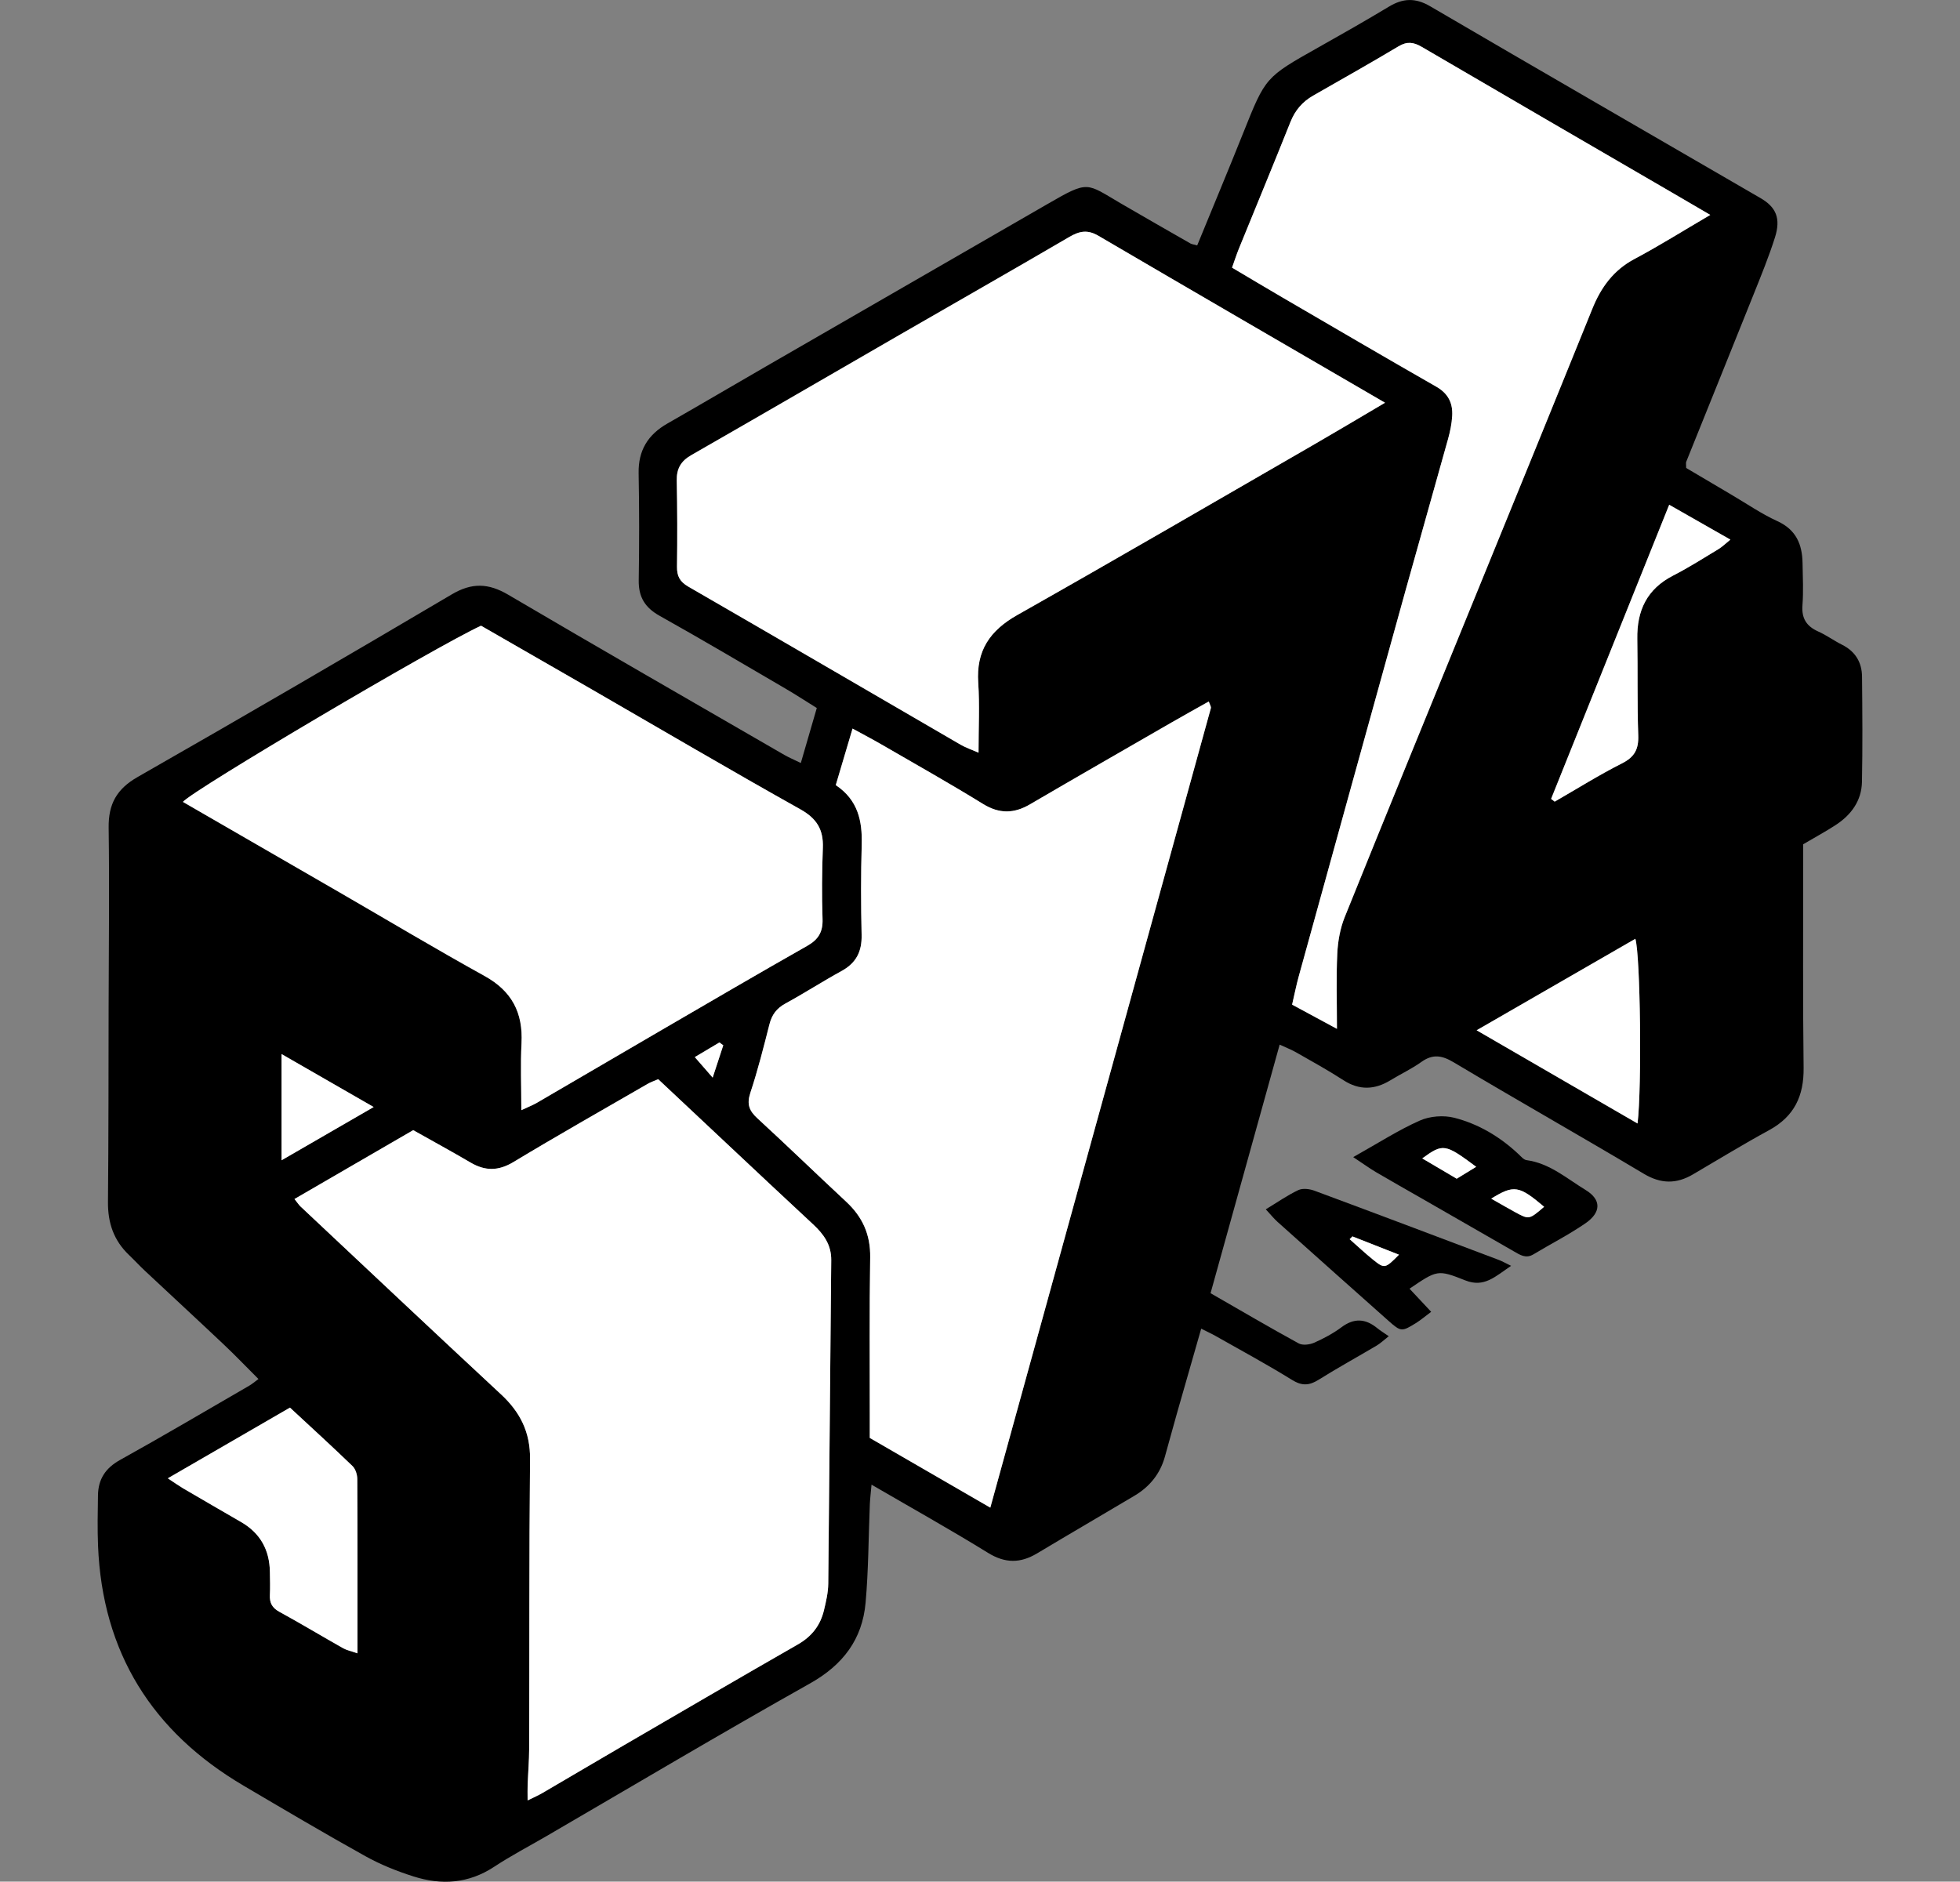
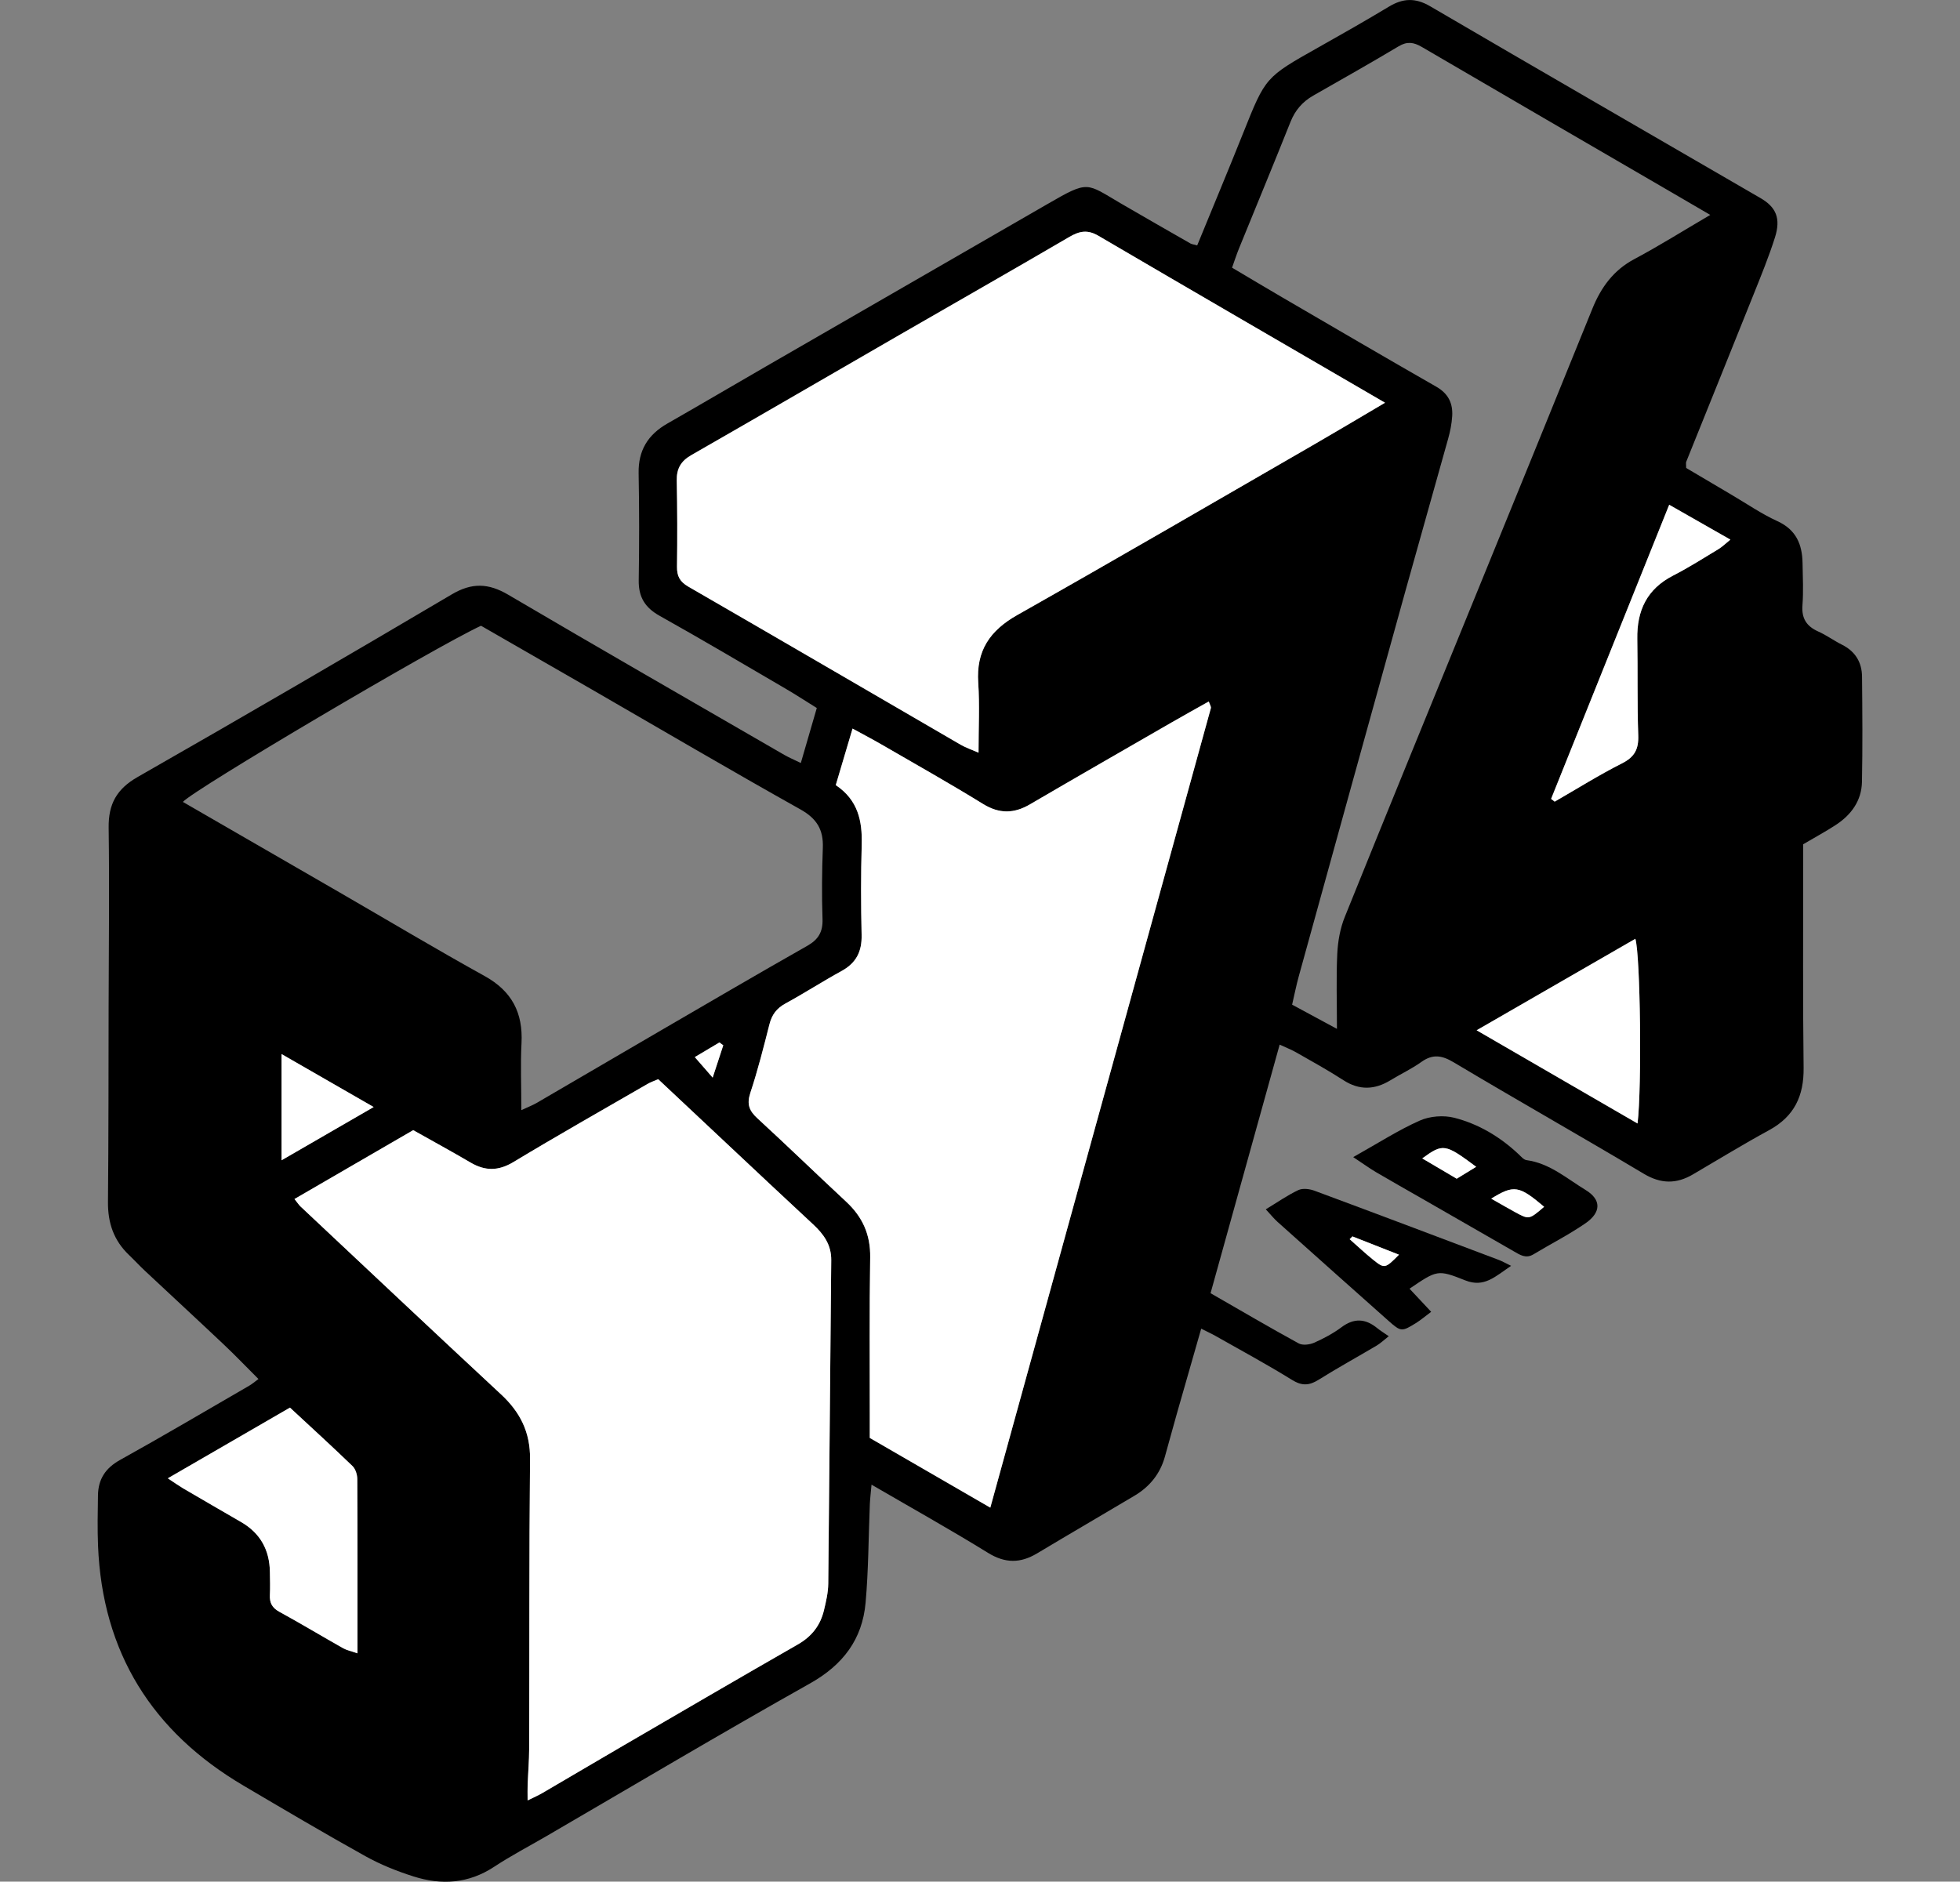
<svg xmlns="http://www.w3.org/2000/svg" version="1.1" id="Capa_1" x="0px" y="0px" viewBox="0 0 578 555" style="enable-background:new 0 0 578 555;" xml:space="preserve">
  <rect x="0" y="0" width="578" height="555" fill="#808080" stroke="none" />
  <style type="text/css">
	.st0{fill:#FFFFFF;}
</style>
  <g>
    <path d="M353.05,72.39c4.6-11.23,9.21-22.25,13.64-33.34c6.5-16.27,6.46-16.27,22.01-25.02c7.02-3.95,14.02-7.93,20.91-12.08   c4.12-2.48,7.78-2.65,12.11-0.12c32.43,18.97,64.97,37.74,97.45,56.6c4.64,2.69,6.02,6.02,4.27,11.58   c-1.8,5.7-4.08,11.26-6.3,16.81c-6.59,16.47-13.25,32.91-19.87,49.37c-0.14,0.35-0.02,0.8-0.02,1.84   c4.32,2.56,8.89,5.28,13.48,7.97c4.45,2.62,8.74,5.58,13.42,7.72c5.56,2.54,7.33,6.88,7.42,12.41c0.07,4.13,0.28,8.29-0.03,12.4   c-0.29,3.87,1.19,6.19,4.64,7.73c2.44,1.09,4.64,2.71,7.03,3.91c3.93,1.97,5.86,5.19,5.9,9.43c0.1,10.33,0.18,20.67-0.02,31   c-0.11,5.56-3.15,9.74-7.71,12.72c-2.93,1.92-6.03,3.59-9.63,5.71c0,1.95,0,4.19,0,6.42c0.02,19.84-0.12,39.69,0.13,59.53   c0.1,8.25-2.73,14.3-10.12,18.34c-7.61,4.15-15.02,8.68-22.5,13.07c-4.88,2.87-9.43,2.85-14.5-0.17   c-18.61-11.11-37.48-21.78-56.09-32.89c-3.51-2.09-6.19-2.48-9.54-0.08c-2.84,2.03-6.06,3.53-9.05,5.36   c-4.67,2.85-9.19,3.06-13.93-0.01c-4.5-2.91-9.21-5.51-13.87-8.17c-1.38-0.79-2.88-1.37-4.91-2.31   c-6.85,24.63-13.56,48.78-20.38,73.32c8.82,5.07,17.33,10.07,25.99,14.81c1.16,0.64,3.23,0.38,4.55-0.2   c2.82-1.25,5.61-2.73,8.07-4.57c3.74-2.79,7.09-2.56,10.56,0.28c0.91,0.75,1.94,1.36,3.38,2.37c-1.44,1.13-2.43,2.09-3.58,2.77   c-5.68,3.37-11.48,6.54-17.07,10.05c-2.79,1.75-4.94,1.89-7.87,0.07c-7.37-4.56-15-8.69-22.54-12.96   c-1.21-0.69-2.48-1.26-4.25-2.16c-2.46,8.58-4.78,16.65-7.08,24.72c-1.24,4.36-2.41,8.73-3.64,13.09   c-1.41,5.02-4.48,8.8-8.91,11.44c-9.58,5.71-19.22,11.31-28.78,17.04c-4.9,2.93-9.38,2.97-14.44-0.15   c-11.04-6.82-22.38-13.15-34.37-20.13c-0.21,2.37-0.42,4.07-0.5,5.78c-0.4,9.68-0.39,19.4-1.25,29.04   c-0.96,10.81-6.67,18.35-16.39,23.81c-26.1,14.66-51.82,29.97-77.7,45.03c-5.17,3.01-10.5,5.79-15.49,9.08   c-7.51,4.94-15.49,5.43-23.71,2.83c-4.88-1.55-9.74-3.49-14.21-5.98c-12.09-6.72-23.99-13.77-35.91-20.79   c-26.99-15.89-41.67-39.3-42.94-70.79c-0.2-4.95-0.1-9.92-0.02-14.88c0.08-4.72,2.18-8,6.49-10.4   c12.81-7.12,25.43-14.57,38.12-21.92c0.84-0.48,1.58-1.14,2.72-1.97c-3.64-3.63-6.88-7.02-10.28-10.23   c-7.66-7.24-15.4-14.38-23.09-21.58c-1.66-1.55-3.2-3.23-4.84-4.8c-4.47-4.26-6.23-9.46-6.17-15.61   c0.18-19.22,0.15-38.44,0.19-57.67c0.04-17.57,0.25-35.14,0.01-52.7c-0.1-6.97,2.34-11.43,8.55-14.98   c31.01-17.71,61.88-35.69,92.63-53.86c5.93-3.51,10.82-3.33,16.64,0.09c27.05,15.91,54.26,31.54,81.43,47.25   c1.39,0.8,2.88,1.42,4.87,2.39c1.6-5.52,3.08-10.59,4.71-16.22c-3.15-1.96-6.22-3.96-9.37-5.8c-12.3-7.18-24.56-14.45-36.99-21.4   c-4.31-2.41-6.22-5.54-6.15-10.43c0.16-10.54,0.17-21.08-0.03-31.62c-0.13-6.73,2.75-11.38,8.47-14.65   c9.68-5.53,19.29-11.19,28.94-16.77c27.71-16,55.44-31.97,83.15-47.97c12.31-7.11,11.3-6.22,21.76-0.12   c6.78,3.95,13.59,7.84,20.4,11.74C351.35,72.01,351.8,72.04,353.05,72.39z M86.84,353.66c1,1.24,1.33,1.78,1.77,2.19   c19.71,18.51,39.37,37.06,59.18,55.46c5.62,5.22,8.59,11.14,8.52,19.03c-0.28,28.5-0.17,57-0.26,85.49   c-0.01,3.51-0.32,7.01-0.45,10.52c-0.05,1.34-0.01,2.67-0.01,4.7c1.84-0.92,3.13-1.47,4.34-2.17c8.01-4.68,15.99-9.42,24.01-14.08   c17.11-9.96,34.21-19.95,51.39-29.79c4.05-2.32,6.57-5.58,7.64-9.99c0.62-2.59,1.25-5.26,1.28-7.9c0.35-31.8,0.56-63.6,0.88-95.4   c0.05-4.59-2.26-7.73-5.39-10.63c-8.48-7.86-16.89-15.79-25.33-23.7c-6.76-6.34-13.52-12.69-20.31-19.07   c-1.25,0.55-2.22,0.87-3.09,1.37c-13.21,7.64-26.5,15.17-39.57,23.05c-4.46,2.69-8.35,2.71-12.68,0.16   c-5.5-3.23-11.11-6.29-16.91-9.55C110.31,340.05,98.76,346.75,86.84,353.66z M292.04,444.69c21.9-79.36,43.48-157.58,65.03-235.8   c0.12-0.44-0.3-1.03-0.61-1.97c-3.8,2.14-7.39,4.12-10.94,6.17c-13.94,8.03-27.89,16.04-41.78,24.16   c-4.73,2.77-9.05,2.85-13.87-0.12c-9.83-6.06-19.9-11.72-29.89-17.51c-2.61-1.51-5.28-2.91-8.57-4.71   c-1.79,6.02-3.34,11.24-4.95,16.67c6.58,4.42,7.85,10.59,7.65,17.58c-0.26,8.87-0.23,17.76-0.03,26.63   c0.11,4.86-1.59,8.25-5.89,10.61c-5.6,3.07-10.98,6.55-16.59,9.61c-2.58,1.41-3.98,3.29-4.69,6.09c-1.73,6.8-3.44,13.62-5.65,20.27   c-1.1,3.32-0.33,5.27,2.1,7.5c8.82,8.09,17.41,16.43,26.17,24.59c4.81,4.47,7.19,9.7,7.08,16.42c-0.25,15.69-0.11,31.39-0.12,47.08   c0,2.02,0,4.04,0,6.17C268.25,430.92,279.63,437.5,292.04,444.69z M408.44,118.79c-28.98-16.86-56.81-33-84.57-49.27   c-3.16-1.85-5.56-1.38-8.53,0.36c-16.56,9.69-33.23,19.18-49.85,28.77c-20.55,11.86-41.05,23.79-61.64,35.59   c-3.07,1.76-4.35,4-4.28,7.49c0.16,8.47,0.18,16.94,0.07,25.4c-0.04,2.79,0.83,4.44,3.35,5.9c26.81,15.47,53.53,31.08,80.29,46.62   c1.5,0.87,3.17,1.43,5.28,2.35c0-7.44,0.36-14.06-0.09-20.63c-0.64-9.43,3.43-15.41,11.53-19.98   c29.09-16.44,57.97-33.25,86.91-49.95C393.84,127.46,400.7,123.35,408.44,118.79z M153.74,327.45c2.08-0.97,3.38-1.46,4.56-2.15   c12.3-7.16,24.58-14.37,36.88-21.53c14.27-8.3,28.51-16.64,42.87-24.78c3.27-1.86,4.63-4.08,4.51-7.88   c-0.24-7.01-0.17-14.05,0.09-21.06c0.2-5.33-1.77-8.61-6.62-11.32c-20.7-11.59-41.15-23.62-61.7-35.48   c-10.88-6.28-21.78-12.53-32.48-18.68c-13.41,6.2-84.69,48.29-87.92,51.96c15.39,8.89,30.75,17.75,46.1,26.63   c14.29,8.26,28.46,16.74,42.89,24.73c8.03,4.45,11.34,10.83,10.87,19.8C153.47,313.99,153.74,320.32,153.74,327.45z M504.35,63.39   c-4.53-2.65-7.89-4.62-11.26-6.57c-24.62-14.32-49.25-28.61-73.83-42.99c-2.4-1.4-4.31-1.66-6.81-0.17   c-8.33,4.98-16.78,9.74-25.2,14.55c-3.16,1.81-5.33,4.33-6.7,7.78c-4.96,12.45-10.11,24.84-15.16,37.26   c-0.75,1.84-1.36,3.75-2.06,5.7c5.15,3.05,9.92,5.91,14.72,8.71c15.16,8.83,30.29,17.7,45.52,26.41c3.54,2.02,4.91,4.9,4.68,8.67   c-0.14,2.25-0.59,4.51-1.2,6.68c-4.13,14.88-8.39,29.73-12.52,44.62c-10.53,37.95-21.03,75.91-31.51,113.87   c-0.75,2.7-1.29,5.46-1.98,8.42c4.52,2.44,8.52,4.6,13.22,7.14c0-8.19-0.24-15.21,0.1-22.21c0.18-3.63,0.85-7.42,2.2-10.77   c12.8-31.76,25.79-63.43,38.72-95.13c11.45-28.07,22.91-56.14,34.28-84.24c2.56-6.34,6.23-11.43,12.47-14.74   C489.28,72.53,496.24,68.14,504.35,63.39z M49.49,436.04c2.15,1.42,3.29,2.23,4.48,2.94c5.69,3.33,11.39,6.64,17.1,9.94   c5.69,3.28,8.43,8.25,8.52,14.75c0.03,2.27,0.11,4.54,0,6.8c-0.11,2.3,0.65,3.78,2.79,4.94c6.33,3.46,12.5,7.18,18.78,10.73   c1.11,0.63,2.43,0.88,4.26,1.52c0-17.59,0.03-34.49-0.06-51.38c-0.01-1.31-0.52-2.99-1.41-3.85c-6.03-5.83-12.24-11.48-18.44-17.24   C73.56,422.11,62.01,428.79,49.49,436.04z M435.46,303.89c16.45,9.53,31.78,18.42,47.45,27.49c1.3-10.73,0.83-49.79-0.65-54.47   C467.06,285.67,451.95,294.39,435.46,303.89z M457.42,235.64c0.35,0.27,0.69,0.53,1.04,0.8c6.6-3.8,13.07-7.86,19.85-11.29   c3.71-1.87,4.93-4.18,4.79-8.22c-0.33-9.48-0.11-18.98-0.28-28.46c-0.14-8.37,2.84-14.75,10.57-18.71   c4.58-2.34,8.94-5.13,13.35-7.79c1.11-0.67,2.05-1.61,3.53-2.81c-6.25-3.56-11.9-6.78-18.04-10.28   C480.53,178.08,468.97,206.86,457.42,235.64z M83.03,342.23c9.38-5.43,17.82-10.31,27.16-15.71c-9.4-5.4-17.99-10.35-27.16-15.62   C83.03,321.64,83.03,331.3,83.03,342.23z M213.29,308.32c-0.38-0.28-0.76-0.56-1.14-0.84c-2.36,1.41-4.72,2.81-7.26,4.32   c1.89,2.17,3.35,3.84,5.27,6.05C211.42,314.03,212.36,311.18,213.29,308.32z" />
    <path d="M399.06,341.3c7.41-4.15,13.29-7.96,19.62-10.77c2.98-1.33,7.04-1.64,10.21-0.83c7.19,1.84,13.55,5.66,19.01,10.81   c0.69,0.65,1.45,1.57,2.27,1.68c6.84,0.92,11.89,5.45,17.43,8.81c4.69,2.85,4.6,6.61-0.04,9.81c-4.9,3.38-10.25,6.09-15.36,9.17   c-2.21,1.33-3.92,0.18-5.71-0.85c-9.11-5.23-18.21-10.47-27.32-15.7c-4.46-2.56-8.95-5.08-13.38-7.69   C403.88,344.61,402.08,343.3,399.06,341.3z M419.42,341.68c3.7,2.18,6.84,4.03,10.16,5.99c1.97-1.2,3.76-2.3,5.74-3.51   C426.15,337.33,425.55,337.22,419.42,341.68z M439.76,353.55c2.82,1.6,4.88,2.79,6.97,3.94c4.18,2.29,4.19,2.28,8.63-1.54   C447.97,349.71,446.48,349.39,439.76,353.55z" />
    <path d="M445.62,373.37c-4.69,3.15-7.93,6.51-13.51,4.29c-8.22-3.28-8.32-3.02-16.45,2.45c2.03,2.17,4.02,4.29,6.39,6.82   c-1.73,1.29-3.09,2.45-4.59,3.38c-4.08,2.52-4.37,2.5-7.99-0.72c-10.93-9.71-21.84-19.44-32.73-29.19   c-1.04-0.93-1.93-2.05-3.46-3.7c3.42-2.07,6.38-4.16,9.61-5.68c1.28-0.6,3.3-0.35,4.74,0.19c18.12,6.72,36.19,13.56,54.27,20.38   C442.82,371.92,443.69,372.43,445.62,373.37z M398.83,364.69c-0.27,0.28-0.55,0.55-0.82,0.83c2.31,2.03,4.55,4.14,6.94,6.07   c3.35,2.69,3.54,2.61,7.61-1.5C407.88,368.24,403.35,366.47,398.83,364.69z" />
    <path class="st0" d="M86.84,353.66c11.92-6.91,23.47-13.61,35.01-20.31c5.79,3.26,11.4,6.32,16.91,9.55   c4.33,2.54,8.22,2.53,12.68-0.16c13.07-7.89,26.35-15.41,39.57-23.05c0.87-0.5,1.84-0.82,3.09-1.37   c6.8,6.38,13.55,12.73,20.31,19.07c8.44,7.91,16.85,15.84,25.33,23.7c3.13,2.91,5.44,6.04,5.39,10.63   c-0.33,31.8-0.54,63.6-0.88,95.4c-0.03,2.64-0.66,5.31-1.28,7.9c-1.06,4.41-3.59,7.67-7.64,9.99   c-17.18,9.84-34.28,19.83-51.39,29.79c-8.02,4.67-16,9.41-24.01,14.08c-1.2,0.7-2.49,1.25-4.34,2.17c0-2.02-0.04-3.36,0.01-4.7   c0.14-3.51,0.44-7.01,0.45-10.52c0.09-28.5-0.02-57,0.26-85.49c0.08-7.89-2.9-13.8-8.52-19.03c-19.8-18.4-39.47-36.96-59.18-55.46   C88.17,355.44,87.84,354.91,86.84,353.66z" />
    <path class="st0" d="M292.04,444.69c-12.41-7.18-23.78-13.77-35.54-20.57c0-2.13,0-4.15,0-6.17c0.01-15.69-0.13-31.39,0.12-47.08   c0.11-6.72-2.27-11.95-7.08-16.42c-8.76-8.15-17.36-16.49-26.17-24.59c-2.43-2.23-3.2-4.18-2.1-7.5c2.2-6.65,3.92-13.47,5.65-20.27   c0.71-2.8,2.11-4.68,4.69-6.09c5.61-3.06,10.99-6.54,16.59-9.61c4.31-2.36,6-5.75,5.89-10.61c-0.2-8.87-0.23-17.76,0.03-26.63   c0.2-6.99-1.07-13.16-7.65-17.58c1.61-5.43,3.16-10.65,4.95-16.67c3.29,1.8,5.96,3.2,8.57,4.71c9.99,5.79,20.06,11.45,29.89,17.51   c4.82,2.97,9.14,2.89,13.87,0.12c13.89-8.12,27.84-16.12,41.78-24.16c3.55-2.05,7.14-4.03,10.94-6.17   c0.31,0.94,0.73,1.53,0.61,1.97C335.52,287.11,313.94,365.33,292.04,444.69z" />
    <path class="st0" d="M408.44,118.79c-7.74,4.56-14.6,8.66-21.52,12.66c-28.94,16.7-57.82,33.51-86.91,49.95   c-8.1,4.58-12.17,10.55-11.53,19.98c0.44,6.57,0.09,13.19,0.09,20.63c-2.11-0.93-3.79-1.49-5.28-2.35   c-26.77-15.54-53.49-31.15-80.29-46.62c-2.52-1.45-3.39-3.1-3.35-5.9c0.12-8.47,0.1-16.94-0.07-25.4   c-0.07-3.49,1.22-5.74,4.28-7.49c20.59-11.79,41.09-23.73,61.64-35.59c16.62-9.59,33.29-19.09,49.85-28.77   c2.97-1.74,5.38-2.21,8.53-0.36C351.63,85.79,379.46,101.93,408.44,118.79z" />
-     <path class="st0" d="M153.74,327.45c0-7.12-0.27-13.46,0.06-19.77c0.47-8.97-2.84-15.35-10.87-19.8   c-14.44-7.99-28.61-16.47-42.89-24.73c-15.35-8.88-30.71-17.74-46.1-26.63c3.22-3.67,74.5-45.77,87.92-51.96   c10.7,6.15,21.6,12.41,32.48,18.68c20.55,11.86,41,23.89,61.7,35.48c4.85,2.71,6.81,5.99,6.62,11.32   c-0.26,7.02-0.33,14.05-0.09,21.06c0.13,3.79-1.23,6.02-4.51,7.88c-14.36,8.14-28.6,16.48-42.87,24.78   c-12.3,7.16-24.58,14.37-36.88,21.53C157.12,325.98,155.82,326.47,153.74,327.45z" />
-     <path class="st0" d="M504.35,63.39c-8.11,4.75-15.07,9.13-22.32,12.98c-6.24,3.31-9.91,8.4-12.47,14.74   c-11.36,28.11-22.83,56.17-34.28,84.24c-12.93,31.7-25.92,63.38-38.72,95.13c-1.35,3.35-2.03,7.14-2.2,10.77   c-0.34,7-0.1,14.02-0.1,22.21c-4.7-2.54-8.71-4.7-13.22-7.14c0.69-2.96,1.23-5.72,1.98-8.42c10.49-37.96,20.98-75.92,31.51-113.87   c4.13-14.88,8.39-29.73,12.52-44.62c0.6-2.17,1.06-4.44,1.2-6.68c0.23-3.77-1.14-6.65-4.68-8.67   c-15.23-8.7-30.36-17.58-45.52-26.41c-4.8-2.8-9.57-5.66-14.72-8.71c0.7-1.96,1.31-3.86,2.06-5.7   c5.05-12.42,10.19-24.8,15.16-37.26c1.37-3.45,3.54-5.97,6.7-7.78c8.42-4.82,16.88-9.58,25.2-14.55c2.5-1.49,4.42-1.23,6.81,0.17   c24.58,14.38,49.21,28.67,73.83,42.99C496.46,58.78,499.81,60.74,504.35,63.39z" />
    <path class="st0" d="M49.49,436.04c12.52-7.25,24.07-13.93,36.02-20.85c6.2,5.76,12.4,11.41,18.44,17.24   c0.9,0.87,1.41,2.54,1.41,3.85c0.09,16.89,0.06,33.79,0.06,51.38c-1.83-0.64-3.15-0.9-4.26-1.52c-6.28-3.54-12.46-7.27-18.78-10.73   c-2.14-1.17-2.9-2.64-2.79-4.94c0.11-2.26,0.04-4.54,0-6.8c-0.09-6.5-2.83-11.47-8.52-14.75c-5.71-3.29-11.41-6.61-17.1-9.94   C52.78,438.27,51.64,437.46,49.49,436.04z" />
    <path class="st0" d="M435.46,303.89c16.49-9.51,31.6-18.22,46.8-26.98c1.48,4.69,1.95,43.75,0.65,54.47   C467.24,322.31,451.91,313.42,435.46,303.89z" />
    <path class="st0" d="M457.42,235.64c11.55-28.78,23.1-57.55,34.83-86.75c6.14,3.5,11.79,6.72,18.04,10.28   c-1.48,1.19-2.42,2.14-3.53,2.81c-4.41,2.66-8.77,5.44-13.35,7.79c-7.74,3.96-10.72,10.34-10.57,18.71   c0.16,9.49-0.05,18.98,0.28,28.46c0.14,4.04-1.08,6.35-4.79,8.22c-6.79,3.43-13.25,7.49-19.85,11.29   C458.12,236.17,457.77,235.9,457.42,235.64z" />
    <path class="st0" d="M83.03,342.23c0-10.93,0-20.58,0-31.32c9.16,5.27,17.76,10.21,27.16,15.62   C100.85,331.92,92.41,336.8,83.03,342.23z" />
    <path class="st0" d="M213.29,308.32c-0.94,2.86-1.87,5.72-3.12,9.53c-1.93-2.21-3.38-3.88-5.27-6.05c2.54-1.51,4.9-2.92,7.26-4.32   C212.53,307.76,212.91,308.04,213.29,308.32z" />
    <path class="st0" d="M419.42,341.68c6.13-4.46,6.73-4.36,15.9,2.48c-1.98,1.21-3.78,2.31-5.74,3.51   C426.26,345.72,423.13,343.87,419.42,341.68z" />
    <path class="st0" d="M439.76,353.55c6.72-4.16,8.21-3.85,15.6,2.4c-4.44,3.81-4.44,3.83-8.63,1.54   C444.64,356.35,442.58,355.15,439.76,353.55z" />
    <path class="st0" d="M398.83,364.69c4.53,1.78,9.05,3.56,13.73,5.39c-4.06,4.11-4.26,4.19-7.61,1.5c-2.39-1.92-4.63-4.04-6.94-6.07   C398.28,365.24,398.55,364.96,398.83,364.69z" />
  </g>
</svg>